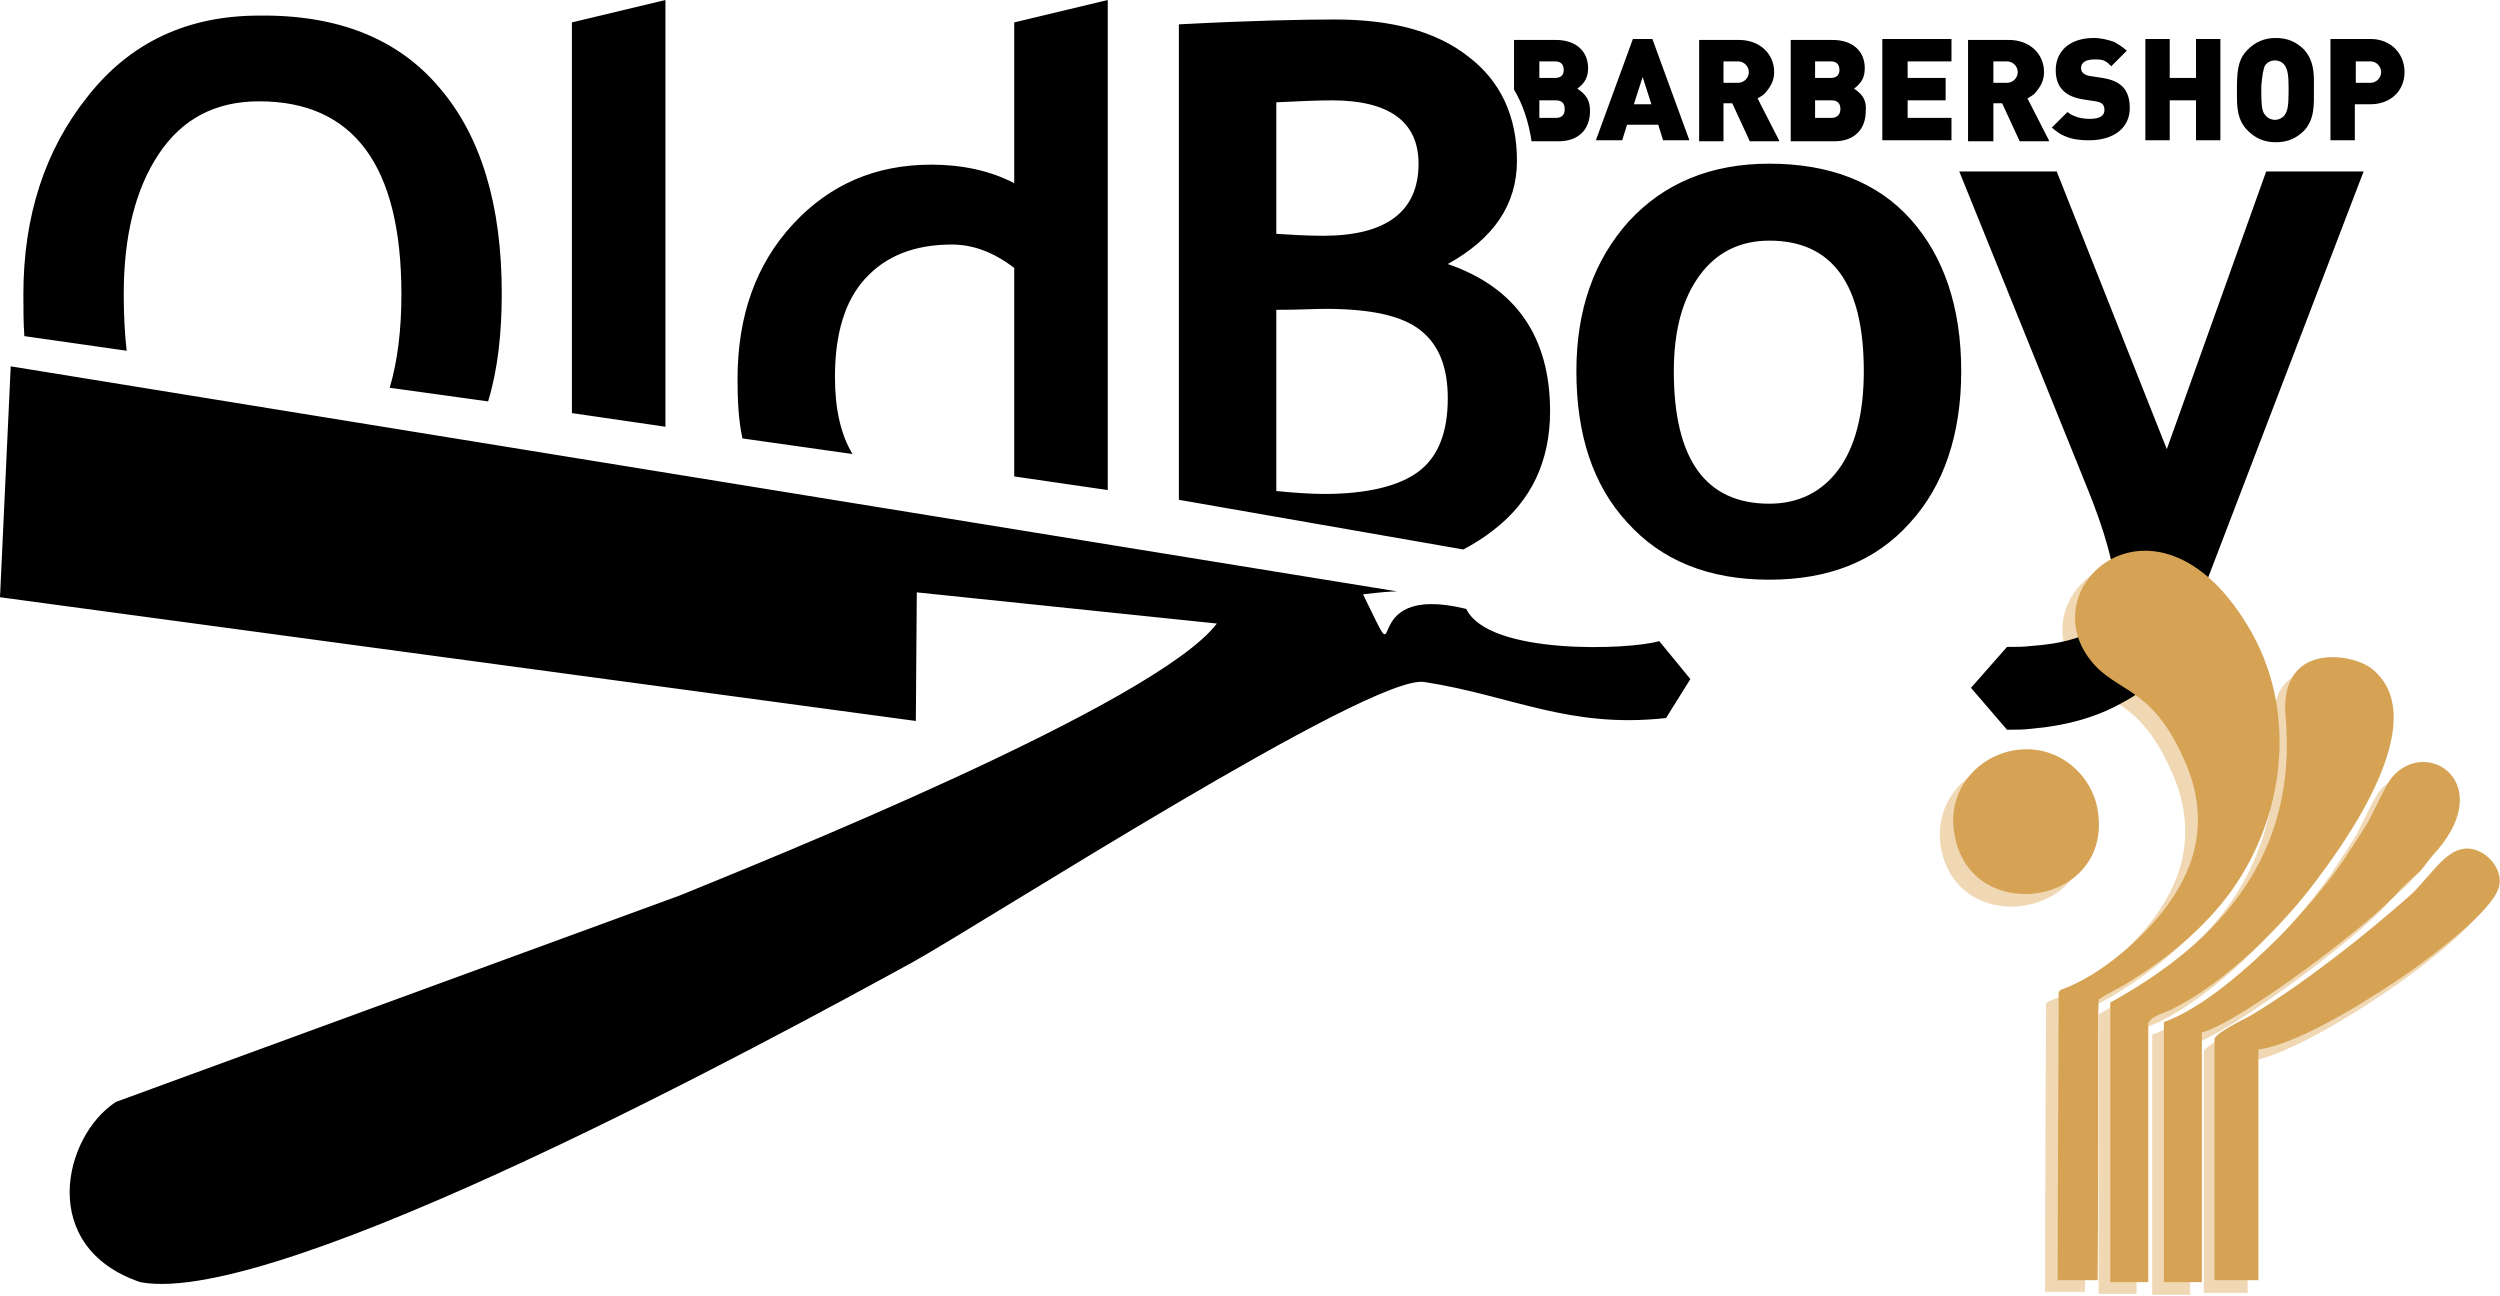
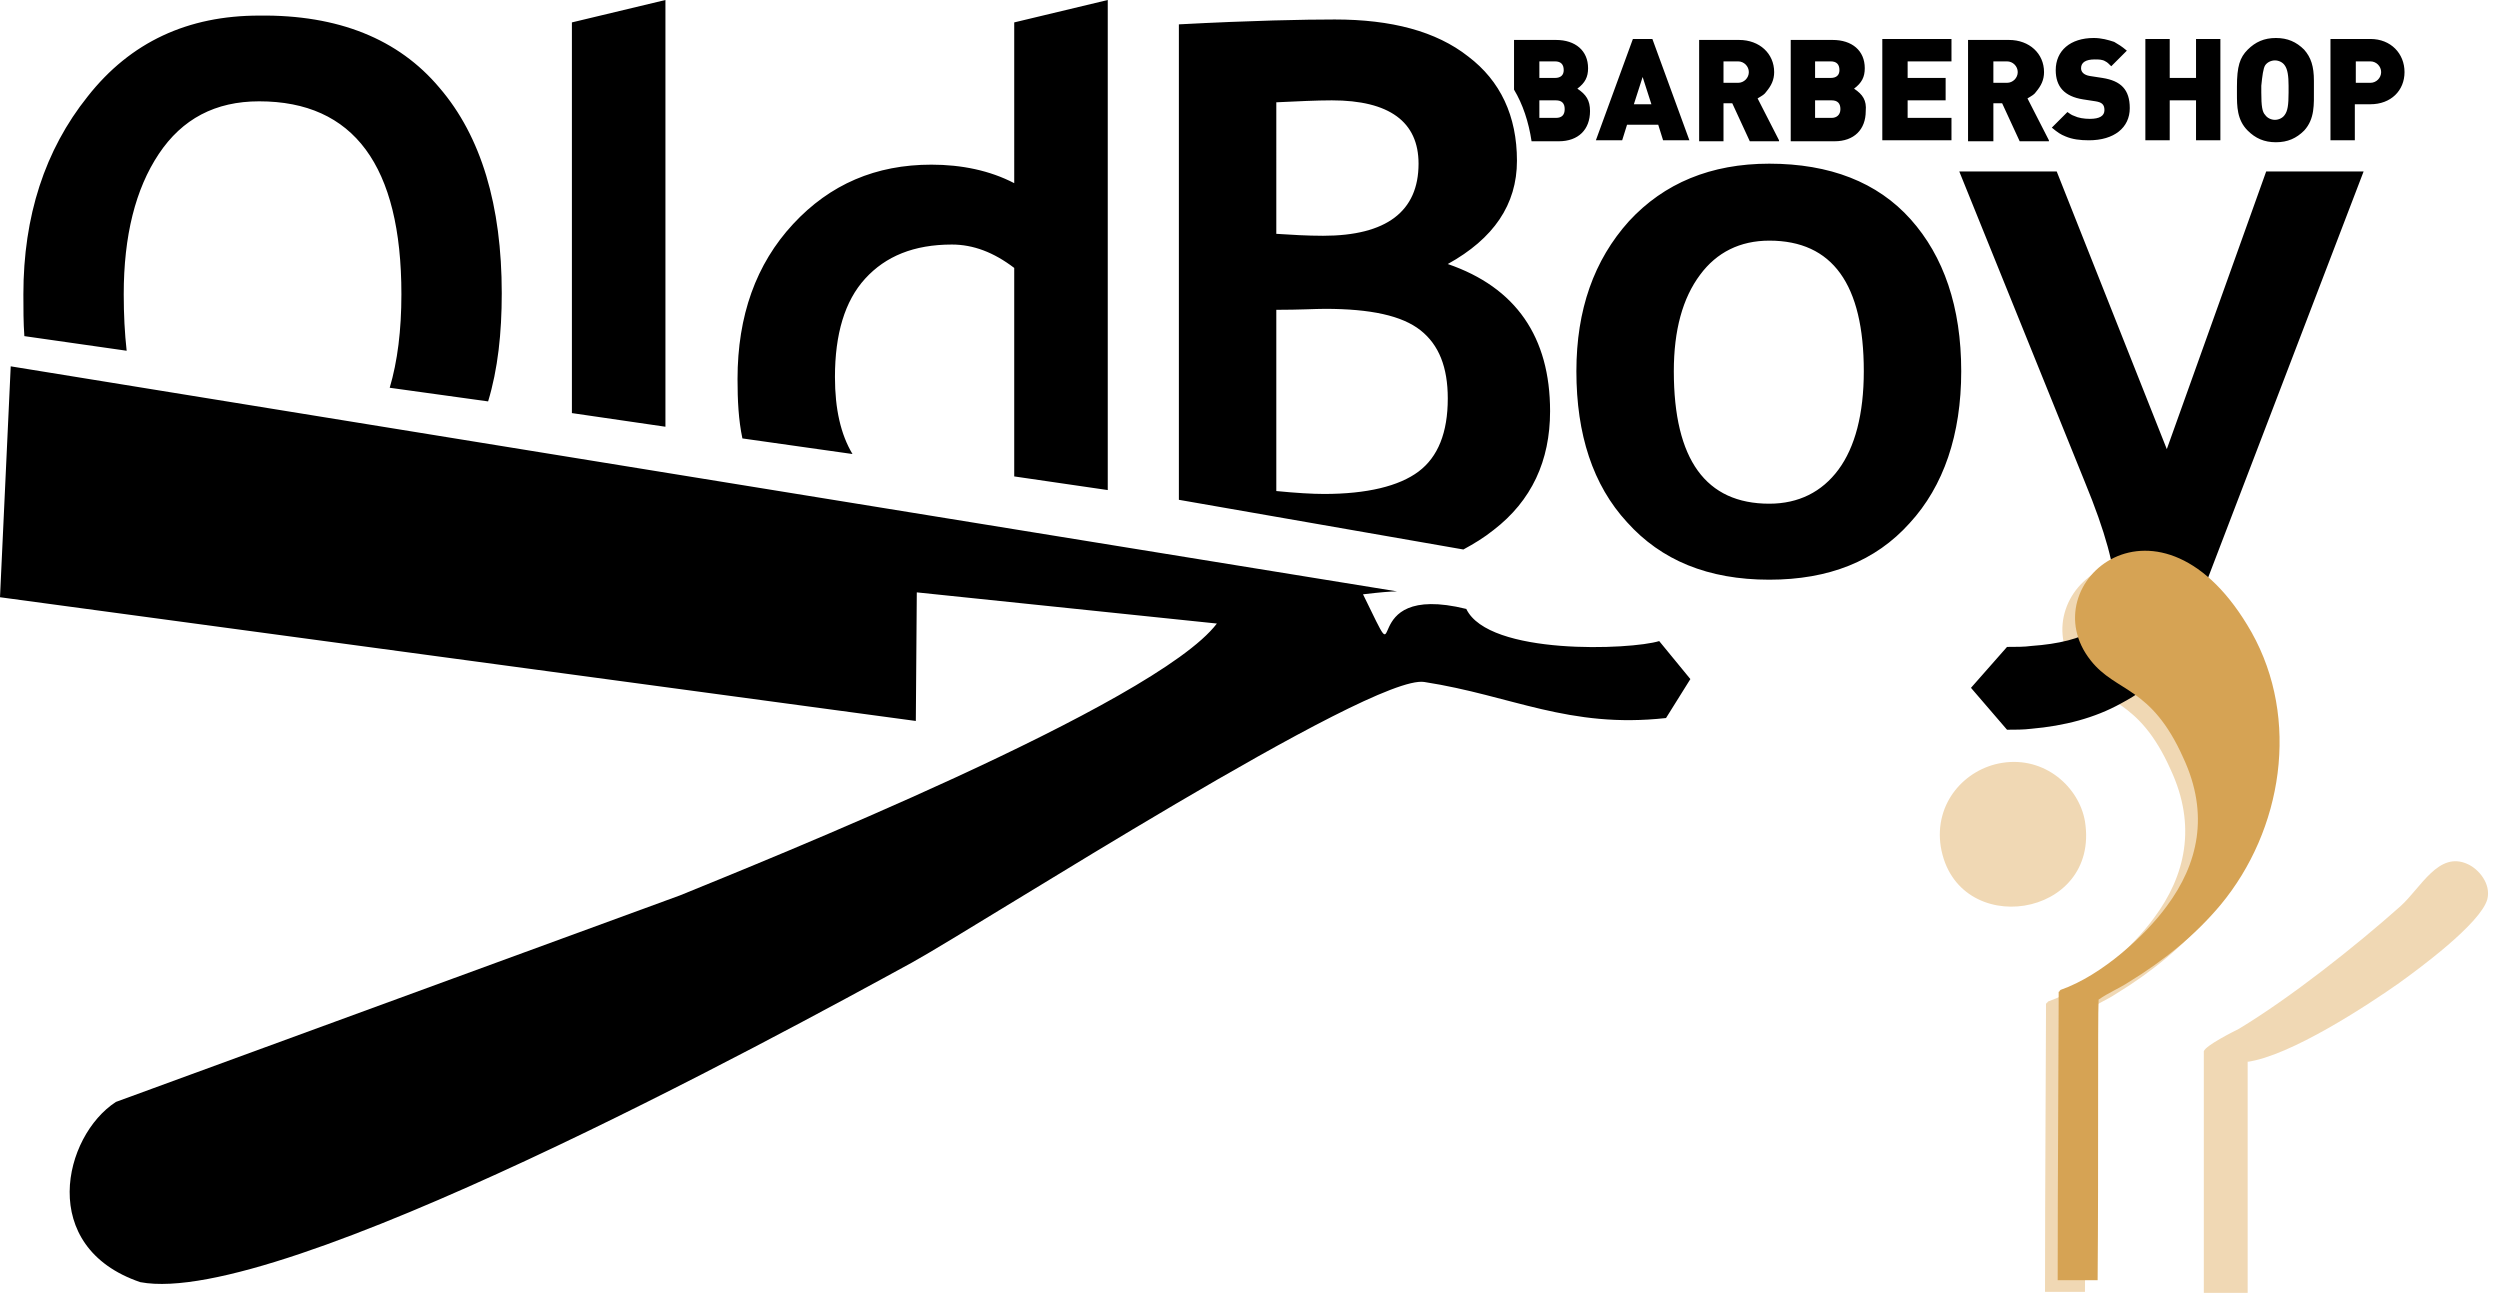
<svg xmlns="http://www.w3.org/2000/svg" version="1.1" id="Layer_1" x="0" y="0" viewBox="0 0 256.6 133" xml:space="preserve">
  <style>.st0{enable-background:new}.st1{fill:#f0d8b4}.st2{fill:#d6a354}</style>
  <g class="st0">
    <g class="st0">
      <path class="st1" d="M214.1 103.8c1-.7 2.2-1.2 3.1-1.8 3.6-2.2 6.8-4.8 9.4-7.9 6.4-7.7 8.2-19.2 3.2-28-9.3-16.4-22.8-5-16.5 2.9 2.6 3.3 6.2 2.6 9.5 10 2.7 5.8 1.5 10.9-1.7 15.2-2.1 2.9-6.6 7.1-10.9 8.6 0 0 0 .1-.1.1 0 0 0 .1-.1.1v1.1c0 4-.1 17.7-.1 28.5h4.1c.1-11.6.1-26.6.1-28.8z" />
-       <path class="st1" d="M219.3 106.2c.2-.6 2-1.1 2.5-1.4 5.4-2.7 11.3-8.6 14.8-13.2 2.7-3.6 12.1-16.5 5.6-21.7-2-1.6-9.5-2.7-8.8 4.9 1.2 13.9-6.4 22.9-18 29.3v28.7h3.9v-26.6z" />
-       <path class="st1" d="M224.7 107.3c4-1 17.7-11.4 20.3-14.5.6-.7 1-1 1.8-1.7.7-.6 1-1.2 1.6-1.8 7-7.4-.5-12.4-4.1-8.2-.6.7-1.8 3.4-2.4 4.5-.9 1.5-1.8 2.8-2.7 4.2-1.6 2.3-4.4 5.6-6.4 7.6-3.1 3.1-8 7.4-11.9 8.8v26.7h3.9v-25.6z" />
      <path class="st1" d="M230.6 109c4.5-.6 12.5-5.9 15.5-8 2.1-1.5 8.5-6.2 9.2-8.7.4-1.6-.9-3.1-2-3.6-3-1.4-4.8 2.4-6.9 4.3-4.6 4.1-11.3 9.4-16.6 12.6-.6.3-3.4 1.7-3.6 2.3v24.8h4.5V109zM205.5 78.3c-3.8.6-7 4.1-6.3 8.6 1.6 9.6 16.4 7.4 14.8-2.6-.6-3.5-4.1-6.7-8.5-6z" />
      <g>
        <path d="M150.5 62.5c2.3 4.8 16.9 4.2 19.8 3.3l3.2 3.9-2.5 4c-10 1.1-15.8-2.3-24.8-3.7-5.4-.9-45.2 24.7-52.6 28.8-13.9 7.6-65 35.5-79.2 32.8-10.6-3.6-7.9-15-2.5-18.5l57.9-21.2c8.3-3.4 48.8-19.6 55.1-27.9l-30.8-3.2L94 74 0 61.3l1.1-23.7 142.3 23.1c-.7 0-1.8.1-3.5.3 4.8 9.8-1.2-1.4 10.6 1.5zm-18.2 2c1.9 0 3.4 1.6 3.4 3.4 0 1.9-1.5 3.4-3.4 3.4s-3.4-1.6-3.4-3.4c0-2 1.6-3.5 3.4-3.4zM19.4 118c1.9 0 3.4 1.6 3.4 3.4 0 1.9-1.5 3.4-3.4 3.4s-3.4-1.6-3.4-3.4c0-2 1.6-3.5 3.4-3.4zM2.4 30.2c0-8 2.2-14.8 6.6-20.3 4.4-5.6 10.3-8.3 17.6-8.3C34.7 1.5 40.9 4 45.1 9c4.3 5 6.4 12.1 6.4 21.1 0 4.1-.4 7.8-1.4 11.1L40 39.8c.8-2.7 1.2-5.9 1.2-9.6 0-13.2-4.9-19.8-14.6-19.8-4.5 0-7.9 1.8-10.3 5.4-2.4 3.6-3.6 8.4-3.6 14.4 0 2.1.1 4 .3 5.8L2.5 34.5c-.1-1.4-.1-2.8-.1-4.3zM58.7 2.3L68.3 0v43.8l-9.6-1.4V2.3zM76.2 45c-.4-1.9-.5-3.9-.5-6.1 0-6.5 1.9-11.8 5.7-15.9 3.8-4.1 8.5-6.1 14.2-6.1 3.1 0 6 .6 8.5 1.9V2.3l9.6-2.3v50.3l-9.6-1.4V27.5c-2.1-1.6-4.2-2.4-6.4-2.4-3.9 0-6.8 1.2-8.9 3.5-2.1 2.3-3.1 5.7-3.1 10.1 0 3.3.6 5.9 1.8 7.9L76.2 45zm44.8 6.3V2.5c7.6-.4 12.9-.5 16-.5 5.8 0 10.4 1.2 13.7 3.8 3.3 2.5 5 6.1 5 10.7 0 4.5-2.4 8-7.1 10.6 7 2.4 10.5 7.5 10.5 15.1 0 5.1-1.9 9.2-5.8 12.2-1 .8-2 1.4-3.1 2L121 51.3zm10-40.8V24c1.5.1 3.2.2 4.8.2 6.5 0 9.8-2.5 9.8-7.4 0-4.3-3-6.5-8.9-6.5-1.6 0-3.5.1-5.7.2zm0 21.3v18.6c2 .2 3.7.3 4.9.3 4.4 0 7.7-.8 9.7-2.3 2-1.5 3-4 3-7.5 0-3.2-.9-5.5-2.8-7s-5.1-2.2-9.8-2.2c-1 0-2.6.1-5 .1zm30.8 6.3c0-6.3 1.8-11.4 5.4-15.4 3.6-3.9 8.4-5.9 14.4-5.9 6.2 0 11.1 1.9 14.5 5.7 3.4 3.8 5.2 9 5.2 15.6 0 6.5-1.8 11.8-5.3 15.6-3.5 3.9-8.3 5.8-14.4 5.8-6.3 0-11.1-2-14.6-5.9-3.5-3.8-5.2-9-5.2-15.5zm10 0c0 9.1 3.3 13.6 9.8 13.6 3 0 5.4-1.2 7.1-3.5 1.7-2.3 2.6-5.7 2.6-10.1 0-8.9-3.2-13.4-9.7-13.4-3 0-5.4 1.2-7.1 3.5-1.8 2.4-2.7 5.7-2.7 9.9zm52.5 27.3c-1 2.7-3.2 5-6.6 6.8-2.7 1.5-5.8 2.3-9.2 2.6-.8.1-1.7.1-2.5.1l-3.7-4.3 3.7-4.2c.9 0 1.8 0 2.5-.1 5.7-.4 8.6-2.2 8.6-5.5 0-2.5-1-6.2-3.1-11.3l-12.9-31.9h10l11.3 28.5 10.2-28.5h10l-18.3 47.8zM161.9 9.1c.8-.6 1.1-1.2 1.1-2.1 0-1.8-1.3-2.9-3.3-2.9h-4.3v5.1c.9 1.5 1.5 3.3 1.8 5.3h2.8c2 0 3.2-1.2 3.2-3.1 0-1.1-.4-1.7-1.3-2.3zM158 8V6.3h1.6c.6 0 .9.3.9.9 0 .5-.3.8-.9.8H158zm0 4.1v-1.8h1.7c.6 0 .9.3.9.9 0 .6-.3.9-.9.9H158zm15.4 2.3L169.6 4h-2l-3.8 10.4h2.7l.5-1.6h3.2l.5 1.6h2.7zm-3.9-3.7h-1.8l.9-2.8.9 2.8zm13.1 3.7l-2.2-4.3c.5-.3.7-.4.9-.7.5-.6.8-1.2.8-2 0-1.9-1.5-3.3-3.6-3.3h-4.1v10.4h2.5v-3.9h.9l1.8 3.9h3zm-5.7-6V6.3h1.5c.6 0 1.1.5 1.1 1.1s-.5 1.1-1.1 1.1h-1.5zm13.4.7c.8-.6 1.1-1.2 1.1-2.1 0-1.8-1.3-2.9-3.3-2.9h-4.3v10.4h4.5c2 0 3.2-1.2 3.2-3.1.1-1.1-.3-1.7-1.2-2.3zm-4-1.1V6.3h1.6c.6 0 .9.3.9.9 0 .5-.3.8-.9.8h-1.6zm0 4.1v-1.8h1.7c.6 0 .9.3.9.9 0 .6-.4.9-.9.9h-1.7zm14 2.3v-2.3h-4.5v-1.8h3.9V8h-3.9V6.3h4.5V4h-7.1v10.4h7.1zm10 0l-2.2-4.3c.5-.3.7-.4.9-.7.5-.6.8-1.2.8-2 0-1.9-1.5-3.3-3.6-3.3H202v10.4h2.6v-3.9h.9l1.8 3.9h3zm-5.7-6V6.3h1.4c.6 0 1.1.5 1.1 1.1s-.5 1.1-1.1 1.1h-1.4zm12.1-1.6l1.6-1.6c-.6-.5-.8-.6-1.3-.9-.6-.2-1.3-.4-2.1-.4-2.4 0-3.9 1.3-3.9 3.3 0 1.7.9 2.7 2.8 3l1.3.2c.6.1.9.3.9.9 0 .6-.5.9-1.5.9-.6 0-1.2-.1-1.6-.3-.3-.1-.4-.2-.7-.4l-1.6 1.6c.6.5.9.7 1.4.9.7.3 1.5.4 2.4.4 2.6 0 4.2-1.3 4.2-3.3 0-1.9-.9-2.8-2.8-3.1l-1.3-.2c-.6-.1-.9-.4-.9-.8 0-.6.5-.9 1.4-.9.4 0 .8 0 1.1.2.2.1.3.2.6.5zm11.2 7.6V4h-2.5v4h-2.7V4h-2.5v10.4h2.5v-4.1h2.7v4.1h2.5zm9.6-5.2v-.9c0-1.5-.3-2.4-1-3.2-.8-.8-1.7-1.2-2.9-1.2s-2.1.4-2.9 1.2c-.8.8-1.1 1.7-1.1 3.8v.7c0 1.3 0 2.7 1.1 3.8.8.8 1.7 1.2 2.9 1.2s2.1-.4 2.9-1.2c1.1-1.2 1-2.7 1-4.2zm-5-2.5c.2-.3.6-.5 1-.5s.8.2 1 .5c.3.4.4 1.1.4 2.1v.7c0 1.3-.1 1.9-.4 2.3-.2.3-.6.5-1 .5s-.8-.2-1-.5c-.3-.3-.4-.9-.4-2.3v-.7c.1-1 .2-1.8.4-2.1zm6.7-2.7v10.4h2.5v-3.7h1.6c2.1 0 3.5-1.4 3.5-3.3S245.4 4 243.3 4h-4.1zm2.6 4.4V6.3h1.5c.6 0 1.1.5 1.1 1.1s-.5 1.1-1.1 1.1h-1.5z" />
      </g>
      <g>
        <path class="st2" d="M215.4 102.6c1-.7 2.2-1.2 3.1-1.8 3.6-2.2 6.8-4.8 9.4-7.9 6.4-7.7 8.2-19.1 3.2-28-9.3-16.4-22.8-5-16.5 2.9 2.6 3.3 6.2 2.6 9.5 10 2.7 5.8 1.5 10.9-1.7 15.2-2.1 2.9-6.6 7.1-10.9 8.6l-.1.1s0 .1-.1.1v1.1c0 4-.1 17.7-.1 28.5h4.1c.1-11.6 0-26.7.1-28.8z" />
-         <path class="st2" d="M220.6 104.9c.2-.6 2-1.1 2.5-1.4 5.4-2.7 11.3-8.6 14.7-13.2 2.7-3.6 12.2-16.5 5.6-21.7-2.1-1.6-9.5-2.7-8.8 5 1.2 13.9-6.4 22.9-18 29.3v28.7h3.9v-26.7z" />
-         <path class="st2" d="M225.9 106c4-1 17.7-11.4 20.3-14.5.6-.7 1-1 1.8-1.7.7-.6 1-1.2 1.6-1.9 7-7.4-.5-12.4-4.1-8.1-.6.7-1.8 3.4-2.4 4.5-.9 1.5-1.8 2.8-2.7 4.2-1.6 2.3-4.4 5.6-6.4 7.6-3.1 3.1-7.9 7.4-11.9 8.8v26.7h3.9V106z" />
-         <path class="st2" d="M231.9 107.7c4.4-.6 12.5-5.9 15.5-8 2.1-1.5 8.5-6.2 9.1-8.7.4-1.6-.9-3.1-2-3.6-3-1.4-4.8 2.4-6.9 4.3-4.6 4.1-11.3 9.4-16.7 12.6-.6.3-3.4 1.7-3.6 2.3v24.8h4.5v-23.7zM206.8 77c-3.8.6-7 4.1-6.2 8.6 1.6 9.6 16.4 7.4 14.7-2.5-.6-3.6-4.1-6.8-8.5-6.1z" />
      </g>
    </g>
  </g>
</svg>